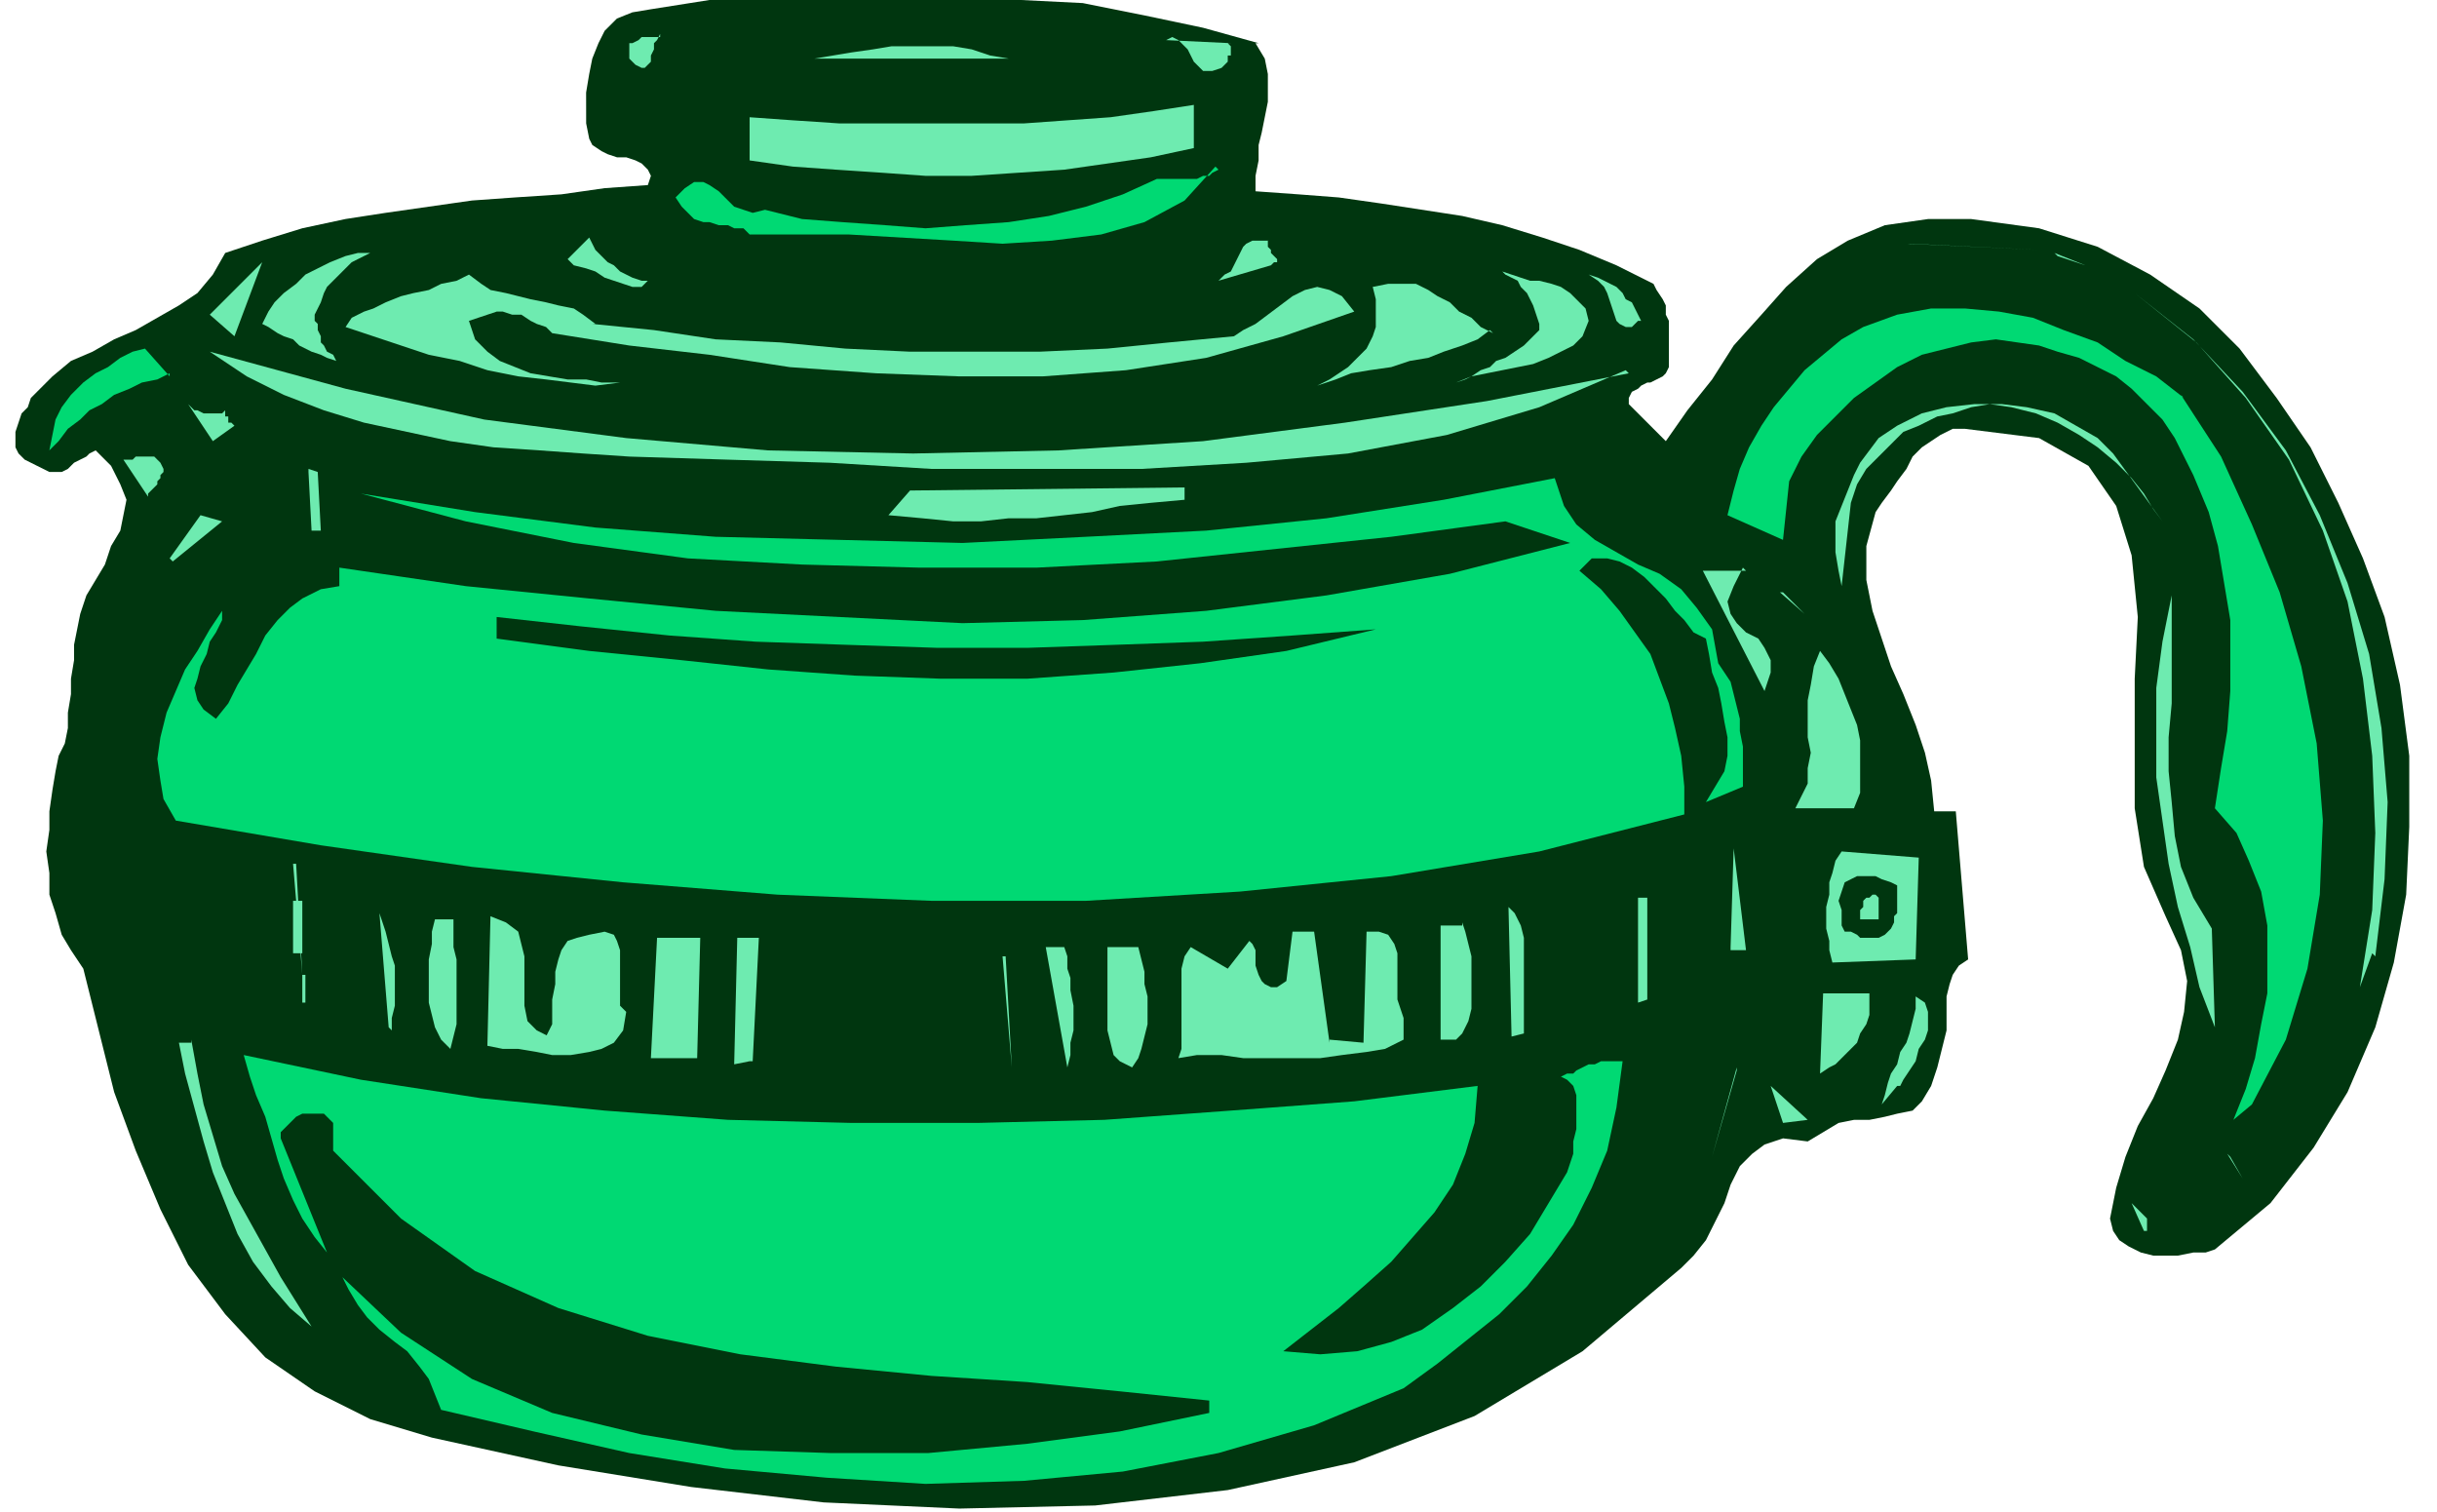
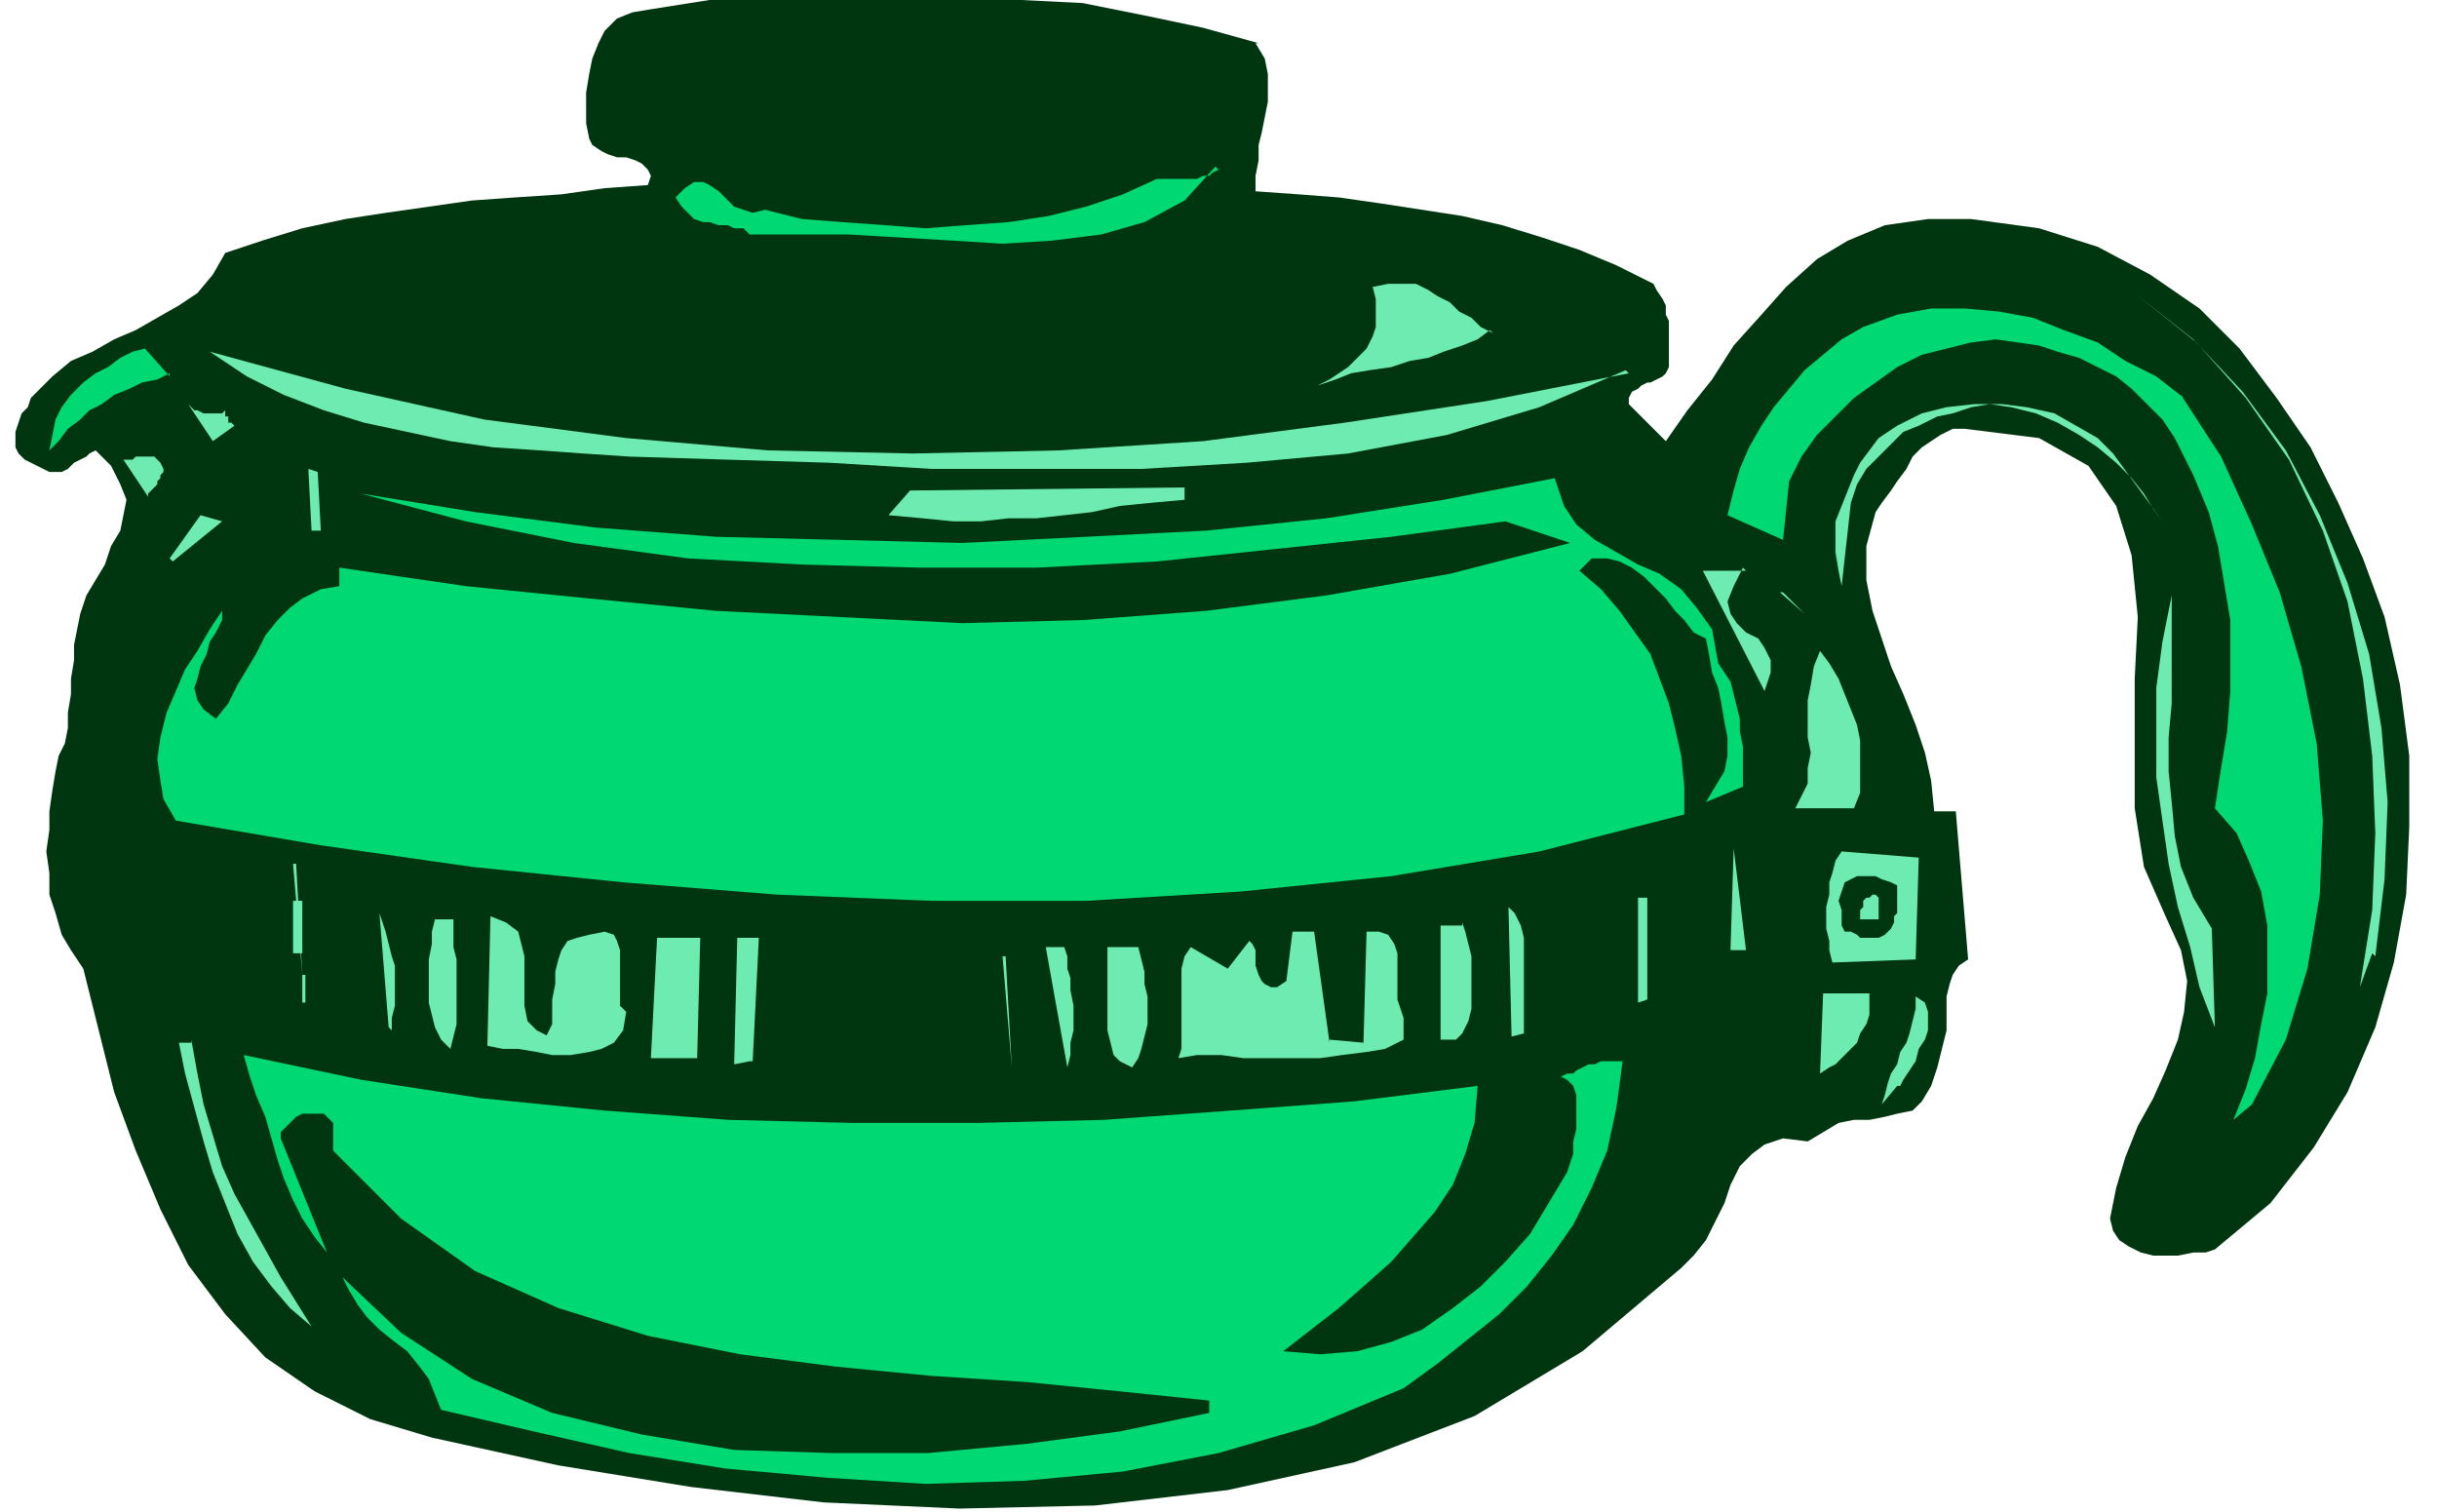
<svg xmlns="http://www.w3.org/2000/svg" fill-rule="evenodd" height="65.333" preserveAspectRatio="none" stroke-linecap="round" viewBox="0 0 790 490" width="105.333">
  <style>.pen1{stroke:none}.brush2{fill:#00360f}.brush3{fill:#6eebb0}.brush4{fill:#00d973}</style>
  <path class="pen1 brush2" fill-rule="nonzero" d="m407 14 3 5 1 5v9l-1 5-1 5-1 4v5l-1 5v5l14 1 13 1 14 2 13 2 13 2 13 3 13 4 12 4 12 5 12 6 1 2 2 3 1 2v3l1 2v15l-1 2-1 1-2 1-2 1h-1l-2 1-1 1-2 1-1 2v2l12 12 7-10 8-10 7-11 9-10 8-9 10-9 10-6 12-5 14-2h14l22 3 19 6 17 9 16 11 13 13 12 16 11 16 9 18 8 18 7 19 5 22 3 23v23l-1 22-4 22-6 21-9 21-11 18-14 18-18 15-3 1h-4l-5 1h-8l-4-1-4-2-3-2-2-3-1-4 2-10 3-10 4-10 5-9 4-9 4-10 2-9 1-10-2-10-5-11-7-16-3-19v-42l1-20-2-20-5-16-9-13-16-9-24-3h-4l-4 2-3 2-3 2-3 3-2 4-3 4-2 3-3 4-2 3-3 11v11l2 10 3 9 3 9 4 9 4 10 3 9 2 9 1 10h7l4 48-3 2-2 3-1 3-1 4v11l-1 4-1 4-1 4-2 6-3 5-3 3-5 1-4 1-5 1h-5l-5 1-5 3-5 3-8-1-6 2-4 3-4 4-3 6-2 6-3 6-3 6-4 5-4 4-32 27-35 21-39 15-41 9-43 5-44 1-44-2-43-5-43-7-41-9-20-6-18-9-16-11-13-14-12-16-9-18-8-19-7-19-5-20-5-20-4-6-3-5-2-7-2-6v-7l-1-7 1-7v-6l1-7 1-6 1-5 2-4 1-5v-5l1-6v-5l1-6v-5l1-5 1-5 2-6 3-5 3-5 2-6 3-5 1-5 1-5-2-5-3-6-5-5-2 1-1 1-2 1-2 1-2 2-2 1h-4l-2-1-2-1-4-2-2-2-1-2v-5l1-3 1-3 2-2 1-3 2-2 5-5 6-5 7-3 7-4 7-3 7-4 7-4 6-4 5-6 4-7 12-4 13-4 14-3 13-2 14-2 14-2 14-1 15-1 14-2 14-1 1-3-1-2-2-2-2-1-3-1h-3l-3-1-2-1-3-2-1-2-1-5V30l1-6 1-5 2-5 2-4 4-4 5-2 6-1 19-3 20-1 20-1 21-1 20 1 20 2 20 1 20 4 19 4 18 5z" />
-   <path class="pen1 brush3" fill-rule="nonzero" d="m214 11-1 2-1 1v2l-1 2v2l-1 1-1 1h-1l-2-1-2-2v-5h1l2-1 1-1h6zm184 3 1 1v3h-1v2l-1 1-1 1-3 1h-3l-1-1-2-2-1-2-1-2-1-1-2-2-2-1-2 1 21 1zm-72 5h-62l6-1 6-1 7-1 6-1h20l6 1 6 2 6 1zm61 29-14 3-14 2-14 2-15 1-15 1h-15l-14-1-15-1-14-1-14-2V38l14 1 15 1h60l14-1 14-1 14-2 13-2v15z" />
  <path class="pen1 brush4" fill-rule="nonzero" d="m394 54-10 11-13 7-14 4-16 2-16 1-16-1-17-1-17-1h-32l-2-2h-3l-2-1h-3l-3-1h-2l-3-1-2-2-2-2-2-3 3-3 3-2h3l2 1 3 2 3 3 2 2 3 1 3 1 4-1 12 3 13 1 14 1 13 1 13-1 14-1 13-2 12-3 12-4 11-5h13l2-1h2l1-1 2-1z" />
-   <path class="pen1 brush3" fill-rule="nonzero" d="m210 91-1 1-1 1h-3l-3-1-3-1-3-1-3-2-3-1-4-1-2-2 7-7 1 2 1 2 2 2 2 2 2 1 2 2 2 1 2 1 3 1h3zm-90-9-2 1-2 1-2 1-2 2-2 2-2 2-2 2-1 2-1 3-1 2-1 2v2l1 1v2l1 2v2l1 1 1 2 2 1 1 2-3-1-2-1-3-1-2-1-2-1-2-2-3-1-2-1-3-2-2-1 2-4 2-3 3-3 4-3 3-3 4-2 4-2 5-2 4-1h5zm291-4v2l1 1v1l1 1 1 1v1h-1l-1 1-17 5 2-2 2-1 1-2 1-2 1-2 1-2 1-1 2-1h6zM68 102l17-17-9 24-8-7zm550-23 43 2-42-2z" />
-   <path class="pen1 brush3" fill-rule="nonzero" d="m192 105 20 2 20 3 21 1 21 2 21 1h42l22-1 20-2 21-2 3-2 4-2 4-3 4-3 4-3 4-2 4-1 4 1 4 2 4 5-23 8-25 7-26 4-27 2h-27l-27-1-28-2-26-4-26-3-25-4-2-2-3-1-2-1-3-2h-3l-3-1h-2l-3 1-3 1-3 1 2 6 4 4 4 3 5 2 5 2 6 1 6 1h6l5 1h6l-8 1-8-1-8-1-9-1-10-2-9-3-10-2-9-3-9-3-9-3 2-3 4-2 3-1 4-2 5-2 4-1 5-1 4-2 5-1 4-2 4 3 3 2 5 1 4 1 4 1 5 1 4 1 5 1 3 2 4 3zm474-23 10 4-9-3zm-151 22-2 5-3 3-4 2-4 2-5 2-5 1-5 1-5 1-5 1-5 2 3-1 2-1 3-2 3-1 2-2 3-1 3-2 3-2 2-2 3-3v-2l-1-3-1-3-1-2-1-2-2-2-1-2-2-1-2-1-1-1 3 1 3 1 3 1h3l4 1 3 1 3 2 2 2 3 3 1 4zm16 0-2 2h-2l-2-1-1-1-1-3-1-3-1-3-1-2-2-2-3-2 3 1 2 1 2 1 2 1 2 2 1 2 2 1 1 2 1 2 1 2z" />
  <path class="pen1 brush3" fill-rule="nonzero" d="m483 107-4 3-5 2-6 2-5 2-6 1-6 2-7 1-6 1-5 2-6 2 4-2 3-2 3-2 3-3 3-3 2-4 1-3v-9l-1-4 5-1h9l4 2 3 2 4 2 3 3 4 2 3 3 4 2zm286 202-4 11 4-25 1-25-1-25-3-25-5-25-8-23-11-23-14-20-16-18-20-16 19 15 16 17 14 19 11 21 9 22 7 23 4 24 2 24-1 25-3 25z" />
  <path class="pen1 brush4" fill-rule="nonzero" d="m707 128 13 20 10 22 9 22 7 24 5 25 2 25-1 24-4 24-7 23-11 21-6 5 4-10 3-10 2-11 2-10v-22l-2-11-4-10-4-9-7-8 2-13 2-12 1-13v-23l-2-12-2-12-3-11-5-12-6-12-4-6-5-5-5-5-5-4-6-3-6-3-7-2-6-2-7-1-7-1-8 1-8 2-8 2-8 4-7 5-7 5-6 6-6 6-5 7-4 8-2 19-18-8 2-8 2-7 3-7 4-7 4-6 5-6 5-6 6-5 6-5 7-4 11-4 11-2h11l11 1 11 2 10 4 11 4 9 6 10 5 9 7zm-652-7-4 2-5 1-4 2-5 2-4 3-4 2-3 3-4 3-3 4-3 3 1-5 1-5 2-4 3-4 4-4 4-3 4-2 4-3 4-2 4-1 8 9z" />
  <path class="pen1 brush3" fill-rule="nonzero" d="m527 120-28 12-30 9-32 6-33 3-34 2h-68l-33-2-33-1-32-1-15-1-14-1-15-1-14-2-14-3-14-3-13-4-13-5-12-6-12-8 44 12 45 10 46 6 46 4 47 1 47-1 47-3 46-6 46-7 46-9zM73 133v2h1v2h1l1 1-7 5-8-12 1 1 1 1h1l2 1h6l1-1zm612 14 16 22-3-4-3-5-4-5-5-5-6-5-6-4-7-4-7-3-8-2-7-1-6 1-6 2-5 1-6 3-5 2-4 4-4 4-4 4-3 5-2 6-3 27-1-5-1-6v-10l2-5 2-5 2-5 2-4 3-4 3-4 6-4 8-4 8-2 9-1h9l8 1 9 2 7 4 7 4 5 5zm-633 3 1 2v1l-1 1v1l-1 1v1l-1 1-1 1-1 1v1l-8-12h3l1-1h6l1 1 1 1zm48 2 3 1 1 19h-3l-1-19z" />
  <path class="pen1 brush4" fill-rule="nonzero" d="m504 155 3 9 4 6 6 5 7 4 7 4 7 3 7 5 5 6 5 7 2 11 2 3 2 3 1 4 1 4 1 4v4l1 5v13l-12 5 3-5 3-5 1-5v-6l-1-5-1-6-1-5-2-5-1-6-1-5-4-2-3-4-3-3-3-4-3-3-4-4-4-3-4-2-4-1h-5l-4 4 7 6 6 7 5 7 5 7 3 8 3 8 2 8 2 9 1 10v9l-47 12-48 8-49 5-50 3h-50l-50-2-50-4-49-5-49-7-47-8-4-7-1-6-1-7 1-7 2-8 3-7 3-7 4-6 4-7 4-6v3l-2 4-2 3-1 4-2 4-1 4-1 3 1 4 2 3 4 3 4-5 3-6 3-5 3-5 3-6 4-5 4-4 4-3 6-3 6-1v-6l41 6 40 4 41 4 40 2 40 2 39-1 40-3 39-5 40-7 39-10-21-7-37 5-38 4-38 4-39 2h-38l-38-1-37-2-37-5-35-7-34-9 37 6 39 5 39 3 40 1 40 1 40-2 39-2 39-4 38-6 36-7z" />
  <path class="pen1 brush3" fill-rule="nonzero" d="m384 162-11 1-10 1-9 2-9 1-9 1h-9l-9 1h-9l-10-1-11-1 7-8 89-1v5zM55 181l10-14 7 2-16 13zm510 3-3 6-2 5 1 4 2 3 3 3 4 2 2 3 2 4v4l-2 6-20-39h14zm12 8 8 7-7-7z" />
-   <path class="pen1 brush2" fill-rule="nonzero" d="m446 204-29 7-28 4-28 3-28 2h-28l-28-1-28-2-28-3-30-3-30-4v-7l27 3 29 3 28 2 29 1 30 1h29l29-1 28-1 29-2 27-2z" />
  <path class="pen1 brush3" fill-rule="nonzero" d="m717 301 1 32-5-13-3-13-4-13-3-14-2-14-2-14v-29l2-15 3-15v35l-1 11v11l1 10 1 11 2 10 4 10 6 10zm-116-39h-19l2-4 2-4v-5l1-5-1-5v-12l1-5 1-6 2-5 3 4 3 5 2 5 2 5 2 5 1 5v17l-2 5zm-40 45 1-32 4 33h-5zm60 4-27 1-1-4v-3l-1-4v-7l1-4v-4l1-3 1-4 2-3 25 2-1 33z" />
  <path class="pen1 brush2" fill-rule="nonzero" d="M615 287v9l-1 1v2l-1 2-1 1-1 1-2 1h-6l-1-1-2-1h-2l-1-2v-5l-1-3 1-3 1-3 2-1 2-1h6l2 1 3 1 2 1z" />
  <path class="pen1 brush3" fill-rule="nonzero" d="M94 292h4v17h-3v-17z" />
  <path class="pen1 brush3" fill-rule="nonzero" d="m95 280 3 36-2-36zm31 53-3-37 1 3 1 3 1 4 1 4 1 3v13l-1 4v4zm405-42h3v33l-3 1v-33zm78 7h-6v-3l1-1v-2l1-1h1l1-1h1l1 1v7zm-462-1v10l1 4v21l-1 4-1 4-3-3-2-4-1-4-1-4v-14l1-5v-4l1-4h6zm30 39 2-4v-8l1-5v-4l1-4 1-3 2-3 3-1 4-1 5-1 3 1 1 2 1 3v18l2 2-1 6-3 4-4 2-4 1-6 1h-6l-5-1-6-1h-5l-5-1 1-42 5 2 4 3 1 4 1 4v16l1 5 3 3 4 2zm317-1-4 1-1-42 2 2 2 4 1 4v31zm-20-36 1 3 1 4 1 4v17l-1 4-2 4-2 2h-5v-37h7zm-249 44h-14l2-39h14l-1 39zm18 1-5 1 1-41h7l-2 40zm188-7 11 1 1-36h4l3 1 2 3 1 3v15l1 3 1 3v7l-6 3-6 1-8 1-7 1h-25l-7-1h-8l-6 1 1-3v-26l1-4 2-3 12 7 7-9 1 1 1 2v5l1 3 1 2 1 1 2 1h2l3-2 2-16h7l5 36zm-173-29 4 36-4-36zm87-1 1 3v4l1 3v4l1 5v8l-1 4v4l-1 4-7-39h6zm24 0 1 4 1 4v4l1 4v9l-1 4-1 4-1 3-2 3-4-2-2-2-1-4-1-4v-27h10zm-44 3 3 36-2-36zm-228 6h2v9h-1v-9zm509 6v7l-1 3-2 3-1 3-2 2-2 2-3 3-2 1-3 2 1-26h15zm9 30-5 6 1-3 1-4 1-3 2-3 1-4 2-3 1-3 1-4 1-4v-4l3 2 1 3v6l-1 3-2 3-1 4-2 3-2 3-1 2zM62 337l2 11 2 10 3 10 3 10 4 9 5 9 5 9 5 9 5 8 5 8-7-6-6-7-6-8-5-9-4-10-4-10-3-10-3-11-3-11-2-10h4z" />
  <path class="pen1 brush4" fill-rule="nonzero" d="m479 352-1 12-3 10-4 10-6 9-7 8-7 8-9 8-8 7-9 7-9 7 12 1 12-1 11-3 10-4 10-7 9-7 8-8 8-9 6-10 6-10 1-3 1-3v-4l1-4v-11l-1-3-2-2-2-1 2-1h2l1-1 2-1 2-1h2l2-1h7l-2 15-3 14-5 12-6 12-7 10-8 10-9 9-10 8-10 8-11 8-29 12-31 9-31 6-32 3-32 1-32-2-33-3-31-5-31-7-30-7-2-5-2-5-3-4-4-5-4-3-5-4-4-4-3-4-3-5-2-4 19 18 23 15 26 11 29 7 30 5 31 1h32l32-3 30-4 29-6v-4l-29-3-30-3-31-2-31-3-31-4-30-6-29-9-27-12-24-17-22-22v-9l-1-1-1-1-1-1h-7l-2 1-1 1-1 1-1 1-1 1-1 1v2l15 37-4-5-4-6-3-6-3-7-2-6-2-7-2-7-3-7-2-6-2-7 38 8 39 6 40 4 40 3 40 1h41l41-1 41-3 40-3 40-5z" />
-   <path class="pen1 brush3" fill-rule="nonzero" d="m563 346-8 29 8-28zm15 18-4-12 12 11-8 1zm144 10 5 8-4-7zm-27 25-4-9 5 5v4z" />
</svg>